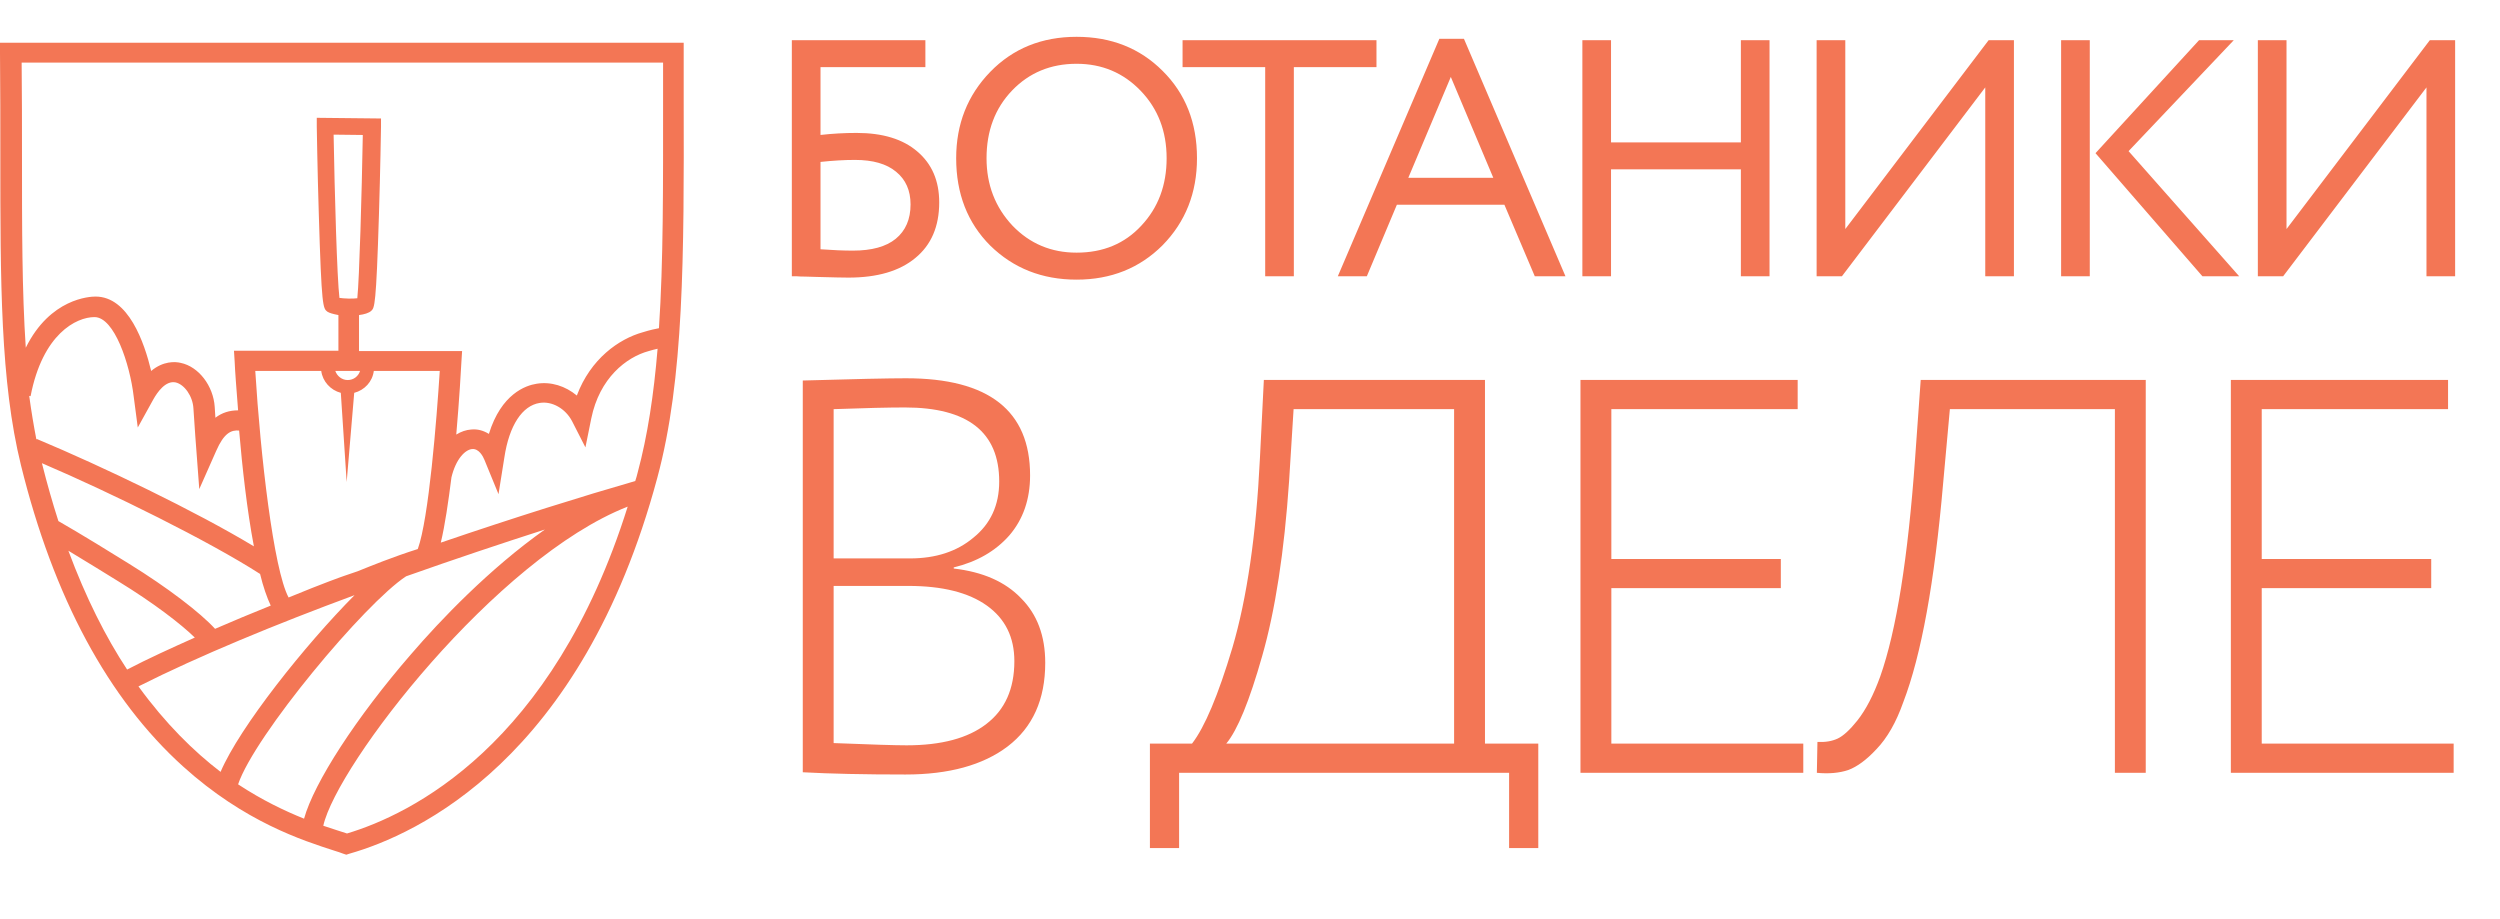
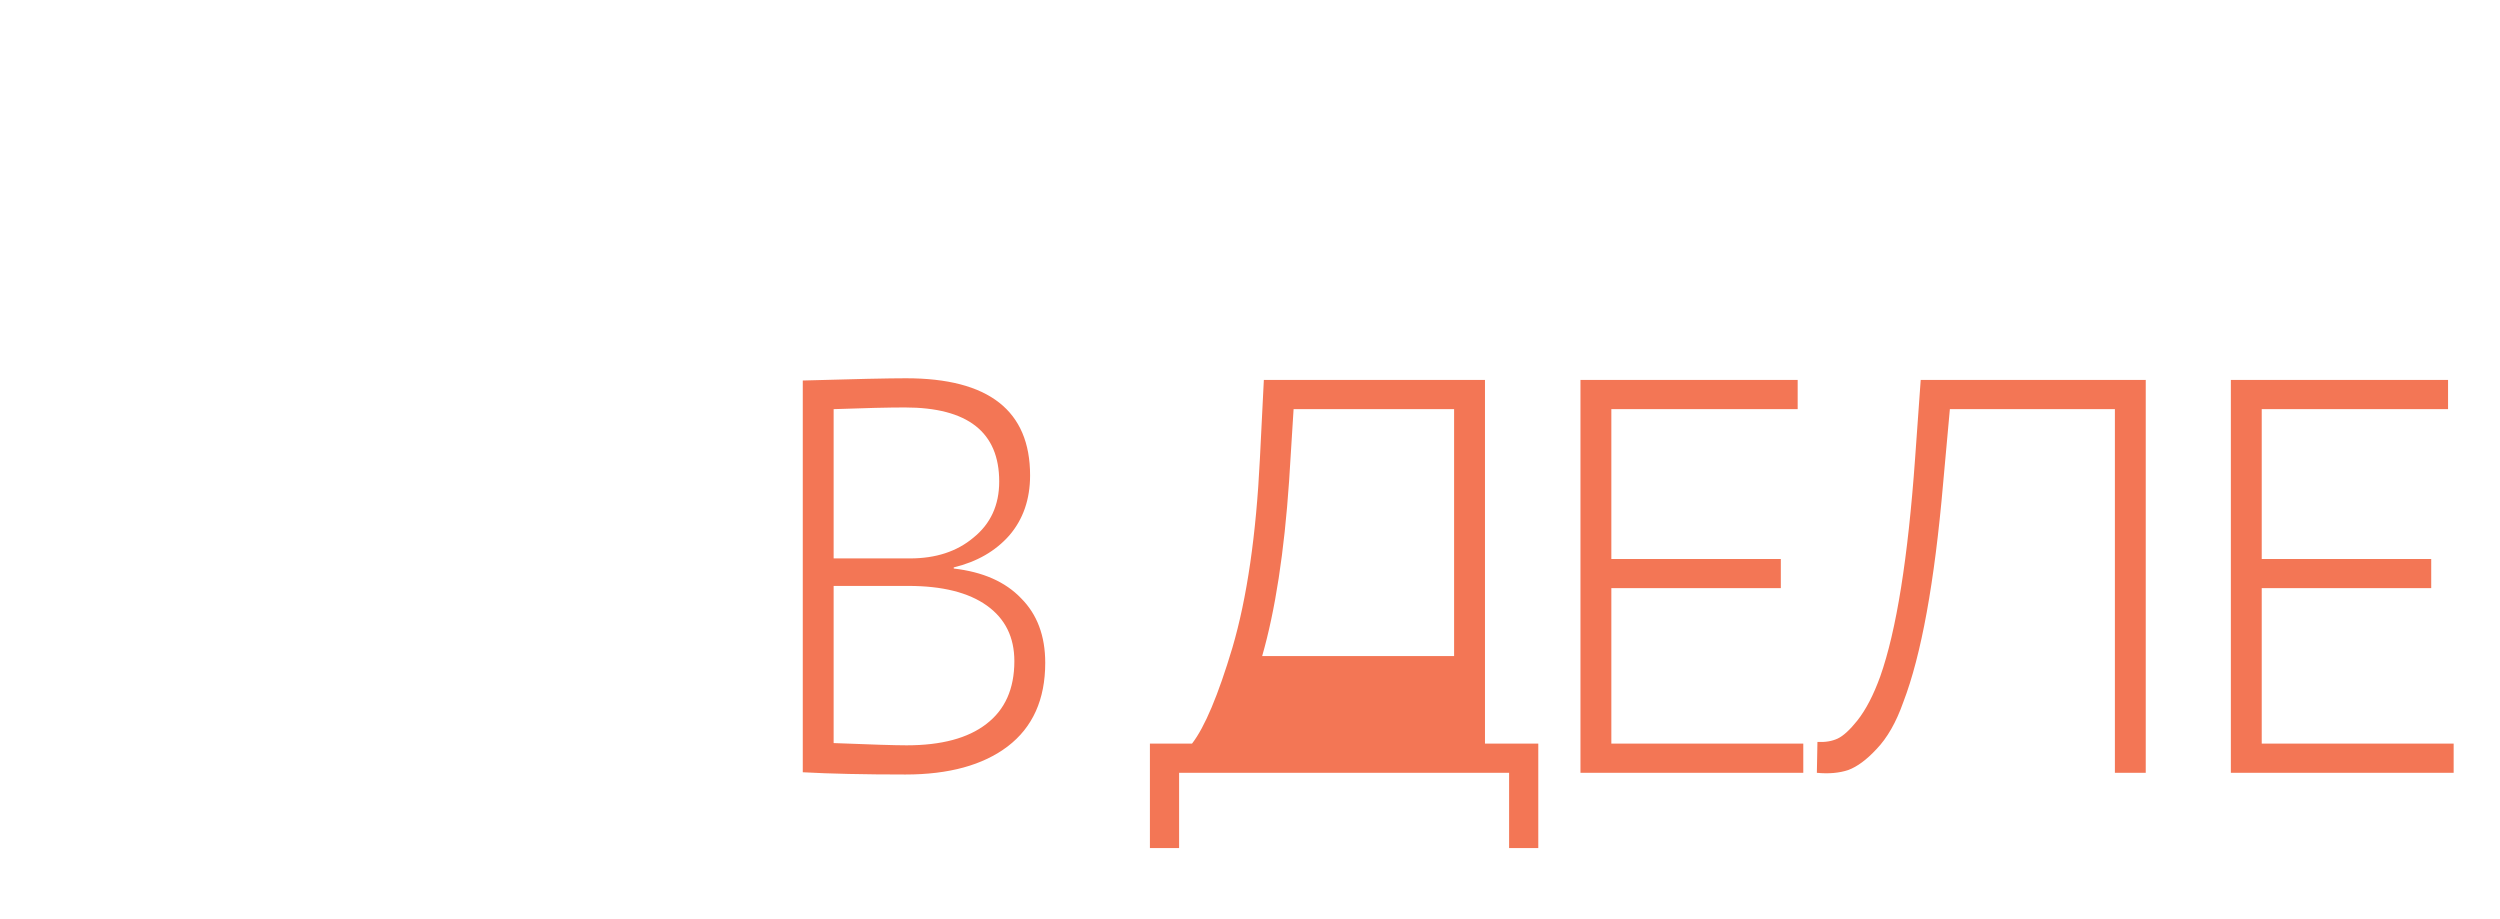
<svg xmlns="http://www.w3.org/2000/svg" width="117" height="43" viewBox="0 0 117 43" fill="none">
-   <path d="M31.997 4.71C31.997 3.985 31.997 3.245 31.997 2.473V2H0V2.473C0.016 4.143 0.016 5.734 0.016 7.278C0.016 13.186 0.016 17.849 0.981 21.772C2.508 27.963 5.065 32.706 8.57 35.872C11.448 38.472 14.181 39.338 15.645 39.811C15.806 39.858 15.934 39.905 16.063 39.953L16.207 40L16.352 39.953C19.504 39.055 27.221 35.541 30.759 22.371C32.013 17.739 32.013 11.988 31.997 4.71ZM10.065 29.429C9.374 28.672 7.83 27.491 6.046 26.388C5.547 26.073 3.65 24.907 2.733 24.387C2.46 23.537 2.203 22.639 1.962 21.677C5.242 23.08 9.792 25.332 12.172 26.861C12.316 27.459 12.493 27.963 12.67 28.342C11.77 28.704 10.901 29.066 10.065 29.429ZM9.117 29.838C7.991 30.342 6.914 30.831 5.949 31.335C4.952 29.823 4.02 27.979 3.2 25.774C4.052 26.294 5.065 26.908 5.515 27.192C7.187 28.216 8.474 29.208 9.117 29.838ZM11.882 25.569C9.165 23.93 4.808 21.835 1.72 20.543L1.704 20.575C1.576 19.913 1.463 19.235 1.367 18.526L1.431 18.542C1.994 15.628 3.57 14.84 4.422 14.84C5.354 14.84 6.078 17.046 6.255 18.542L6.448 20.007L7.171 18.7C7.364 18.353 7.75 17.802 8.216 17.896C8.634 17.991 9.02 18.542 9.052 19.11C9.117 20.149 9.181 20.953 9.181 20.953L9.326 22.89L10.114 21.11C10.483 20.26 10.821 20.118 11.191 20.149C11.336 21.851 11.561 23.883 11.882 25.569ZM16.722 13.958C16.497 13.989 16.111 13.973 15.886 13.942C15.773 13.028 15.661 9.027 15.613 6.301L16.979 6.317C16.931 9.042 16.819 13.044 16.722 13.958ZM16.851 17.361C16.77 17.613 16.545 17.786 16.272 17.786C15.998 17.786 15.773 17.597 15.693 17.361H16.851ZM15.034 17.361C15.098 17.849 15.468 18.259 15.95 18.385L16.224 22.56L16.577 18.385C17.06 18.259 17.43 17.865 17.494 17.361H20.581C20.436 19.629 20.066 24.293 19.552 25.695C18.362 26.073 17.365 26.483 16.738 26.735L16.095 26.955C16.047 26.971 15.146 27.286 13.506 27.963C12.799 26.64 12.188 21.284 11.947 17.361H15.034ZM19.005 26.971C21.272 26.167 23.491 25.427 25.501 24.781C22.896 26.624 20.597 29.035 19.23 30.626C16.674 33.572 14.696 36.629 14.23 38.314C13.329 37.952 12.268 37.448 11.143 36.707C11.914 34.423 17.076 28.231 19.005 26.971ZM29.842 22.119C29.81 22.245 29.778 22.371 29.73 22.512C27.318 23.206 24.086 24.214 20.629 25.395C20.822 24.592 20.983 23.489 21.128 22.339C21.337 21.473 21.771 21.047 22.092 21.016C22.414 20.984 22.607 21.362 22.671 21.52L23.33 23.127L23.604 21.41C23.829 19.913 24.44 18.983 25.26 18.857C25.839 18.763 26.466 19.125 26.771 19.708L27.398 20.937L27.672 19.582C28.058 17.692 29.312 16.715 30.357 16.431C30.502 16.384 30.646 16.352 30.775 16.321C30.598 18.463 30.308 20.386 29.842 22.119ZM31.032 2.945C31.032 3.544 31.032 4.127 31.032 4.71C31.032 8.711 31.048 12.24 30.839 15.36C30.678 15.391 30.437 15.439 30.084 15.549C28.958 15.864 27.64 16.794 26.996 18.511C26.466 18.07 25.791 17.849 25.115 17.959C24.601 18.038 23.459 18.432 22.88 20.307C22.623 20.149 22.35 20.07 22.044 20.102C21.819 20.118 21.578 20.197 21.353 20.338C21.497 18.684 21.578 17.266 21.594 16.935L21.626 16.431H16.802V14.745C17.044 14.714 17.269 14.651 17.381 14.541C17.526 14.399 17.606 14.32 17.735 10.035C17.799 8.002 17.831 5.954 17.831 5.939V5.545L14.825 5.513V5.923C14.825 5.939 14.857 8.002 14.921 10.051C15.05 14.383 15.114 14.43 15.323 14.588C15.42 14.651 15.596 14.698 15.838 14.745V16.415H10.95L10.982 16.92C10.998 17.345 11.062 18.18 11.143 19.204C10.741 19.204 10.387 19.314 10.081 19.55C10.065 19.393 10.065 19.22 10.049 19.047C9.985 18.054 9.294 17.156 8.457 16.983C8.2 16.92 7.637 16.888 7.075 17.361C6.753 16.022 6.013 13.879 4.47 13.879C4.213 13.879 2.348 13.958 1.206 16.274C1.029 13.627 1.029 10.649 1.029 7.262C1.029 5.876 1.029 4.442 1.013 2.93H31.032V2.945ZM6.48 32.123C9.326 30.689 12.927 29.208 16.593 27.853C14.294 30.169 11.223 34.013 10.323 36.124C9.068 35.163 7.75 33.871 6.48 32.123ZM16.24 39.007C16.159 38.976 15.436 38.755 15.13 38.645C15.773 35.778 23.218 26.12 29.376 23.71C25.855 34.927 19.182 38.125 16.24 39.007Z" fill="#F37655" />
-   <path d="M37.058 12.929V1.881H43.308V3.143H38.4V6.316C38.957 6.252 39.52 6.221 40.089 6.221C41.309 6.221 42.256 6.51 42.929 7.089C43.613 7.668 43.955 8.462 43.955 9.472C43.955 10.598 43.582 11.466 42.835 12.076C42.098 12.687 41.056 12.992 39.71 12.992C39.489 12.992 38.989 12.982 38.21 12.96C38.063 12.96 37.895 12.955 37.705 12.945C37.526 12.945 37.384 12.939 37.279 12.929C37.184 12.929 37.111 12.929 37.058 12.929ZM40.01 7.484C39.526 7.484 38.989 7.515 38.4 7.578V11.666C38.978 11.708 39.483 11.729 39.915 11.729C40.799 11.729 41.467 11.545 41.919 11.177C42.382 10.798 42.614 10.261 42.614 9.567C42.614 8.915 42.388 8.404 41.935 8.036C41.493 7.668 40.851 7.484 40.01 7.484ZM44.749 7.405C44.749 5.805 45.281 4.458 46.343 3.364C47.406 2.27 48.753 1.723 50.384 1.723C52.004 1.723 53.346 2.254 54.409 3.317C55.482 4.38 56.019 5.742 56.019 7.405C56.019 9.025 55.482 10.383 54.409 11.477C53.336 12.55 51.994 13.087 50.384 13.087C48.774 13.087 47.427 12.555 46.343 11.493C45.281 10.43 44.749 9.067 44.749 7.405ZM46.17 7.405C46.17 8.646 46.575 9.698 47.385 10.561C48.195 11.403 49.195 11.824 50.384 11.824C51.626 11.824 52.636 11.403 53.414 10.561C54.204 9.72 54.598 8.667 54.598 7.405C54.598 6.142 54.193 5.09 53.383 4.248C52.573 3.406 51.573 2.985 50.384 2.985C49.174 2.985 48.169 3.401 47.369 4.232C46.57 5.063 46.17 6.121 46.17 7.405ZM59.211 3.143H55.344V1.881H64.419V3.143H60.552V12.929H59.211V3.143ZM63.968 12.929H62.61L67.361 1.817H68.513L73.264 12.929H71.828L70.407 9.583H65.373L63.968 12.929ZM69.886 8.32L67.898 3.601L65.909 8.32H69.886ZM82.814 12.929H81.473V7.926H75.396V12.929H74.055V1.881H75.396V6.663H81.473V1.881H82.814V12.929ZM92.91 4.09L86.202 12.929H85.018V1.881H86.36V10.719L93.068 1.881H94.252V12.929H92.91V4.09ZM102.916 1.881H104.541L99.617 7.073L104.794 12.929H103.073L98.07 7.168L102.916 1.881ZM97.802 12.929H96.46V1.881H97.802V12.929ZM113.559 4.09L106.851 12.929H105.667V1.881H107.009V10.719L113.716 1.881H114.9V12.929H113.559V4.09Z" fill="#F37655" />
-   <path d="M37.57 36.142V17.808C40.004 17.738 41.615 17.703 42.403 17.703C46.273 17.703 48.208 19.218 48.208 22.247C48.208 23.368 47.883 24.305 47.236 25.058C46.588 25.793 45.721 26.292 44.635 26.555V26.607C46.001 26.765 47.052 27.229 47.787 27.999C48.54 28.752 48.917 29.759 48.917 31.02C48.917 32.736 48.33 34.04 47.157 34.934C46.001 35.809 44.408 36.247 42.376 36.247C40.45 36.247 38.848 36.212 37.57 36.142ZM42.508 27.421H39.014V34.776C40.766 34.846 41.904 34.881 42.429 34.881C44.057 34.881 45.301 34.548 46.159 33.883C47.034 33.217 47.472 32.237 47.472 30.941C47.472 29.82 47.043 28.954 46.185 28.341C45.327 27.728 44.101 27.421 42.508 27.421ZM42.35 19.069C41.597 19.069 40.485 19.095 39.014 19.148V26.134H42.587C43.795 26.134 44.784 25.811 45.555 25.163C46.36 24.515 46.763 23.639 46.763 22.536C46.763 20.225 45.292 19.069 42.35 19.069ZM55.182 39.688H53.816V34.802H55.786C56.382 34.032 57.012 32.535 57.677 30.311C58.36 27.982 58.789 25.031 58.964 21.459L59.148 17.782H69.497V34.802H71.992V39.688H70.626V36.168H55.182V39.688ZM60.54 19.148L60.33 22.51C60.102 25.837 59.682 28.568 59.069 30.705C58.474 32.806 57.914 34.172 57.388 34.802H68.052V19.148H60.54ZM84.394 36.168H73.966V17.782H84.131V19.148H75.411V26.161H83.343V27.526H75.411V34.802H84.394V36.168ZM100.421 36.168H98.977V19.148H91.254L90.939 22.615C90.537 27.255 89.915 30.67 89.075 32.858C88.742 33.804 88.322 34.539 87.814 35.065C87.358 35.555 86.921 35.879 86.5 36.037C86.08 36.177 85.59 36.221 85.029 36.168L85.056 34.723C85.424 34.741 85.739 34.688 86.001 34.566C86.264 34.443 86.57 34.163 86.921 33.725C87.323 33.217 87.682 32.526 87.998 31.65C88.751 29.514 89.293 26.117 89.626 21.459L89.889 17.782H100.421V36.168ZM114.831 36.168H104.404V17.782H114.569V19.148H105.849V26.161H113.781V27.526H105.849V34.802H114.831V36.168Z" fill="#F37655" />
+   <path d="M37.57 36.142V17.808C40.004 17.738 41.615 17.703 42.403 17.703C46.273 17.703 48.208 19.218 48.208 22.247C48.208 23.368 47.883 24.305 47.236 25.058C46.588 25.793 45.721 26.292 44.635 26.555V26.607C46.001 26.765 47.052 27.229 47.787 27.999C48.54 28.752 48.917 29.759 48.917 31.02C48.917 32.736 48.33 34.04 47.157 34.934C46.001 35.809 44.408 36.247 42.376 36.247C40.45 36.247 38.848 36.212 37.57 36.142ZM42.508 27.421H39.014V34.776C40.766 34.846 41.904 34.881 42.429 34.881C44.057 34.881 45.301 34.548 46.159 33.883C47.034 33.217 47.472 32.237 47.472 30.941C47.472 29.82 47.043 28.954 46.185 28.341C45.327 27.728 44.101 27.421 42.508 27.421ZM42.35 19.069C41.597 19.069 40.485 19.095 39.014 19.148V26.134H42.587C43.795 26.134 44.784 25.811 45.555 25.163C46.36 24.515 46.763 23.639 46.763 22.536C46.763 20.225 45.292 19.069 42.35 19.069ZM55.182 39.688H53.816V34.802H55.786C56.382 34.032 57.012 32.535 57.677 30.311C58.36 27.982 58.789 25.031 58.964 21.459L59.148 17.782H69.497V34.802H71.992V39.688H70.626V36.168H55.182V39.688ZM60.54 19.148L60.33 22.51C60.102 25.837 59.682 28.568 59.069 30.705H68.052V19.148H60.54ZM84.394 36.168H73.966V17.782H84.131V19.148H75.411V26.161H83.343V27.526H75.411V34.802H84.394V36.168ZM100.421 36.168H98.977V19.148H91.254L90.939 22.615C90.537 27.255 89.915 30.67 89.075 32.858C88.742 33.804 88.322 34.539 87.814 35.065C87.358 35.555 86.921 35.879 86.5 36.037C86.08 36.177 85.59 36.221 85.029 36.168L85.056 34.723C85.424 34.741 85.739 34.688 86.001 34.566C86.264 34.443 86.57 34.163 86.921 33.725C87.323 33.217 87.682 32.526 87.998 31.65C88.751 29.514 89.293 26.117 89.626 21.459L89.889 17.782H100.421V36.168ZM114.831 36.168H104.404V17.782H114.569V19.148H105.849V26.161H113.781V27.526H105.849V34.802H114.831V36.168Z" fill="#F37655" />
</svg>